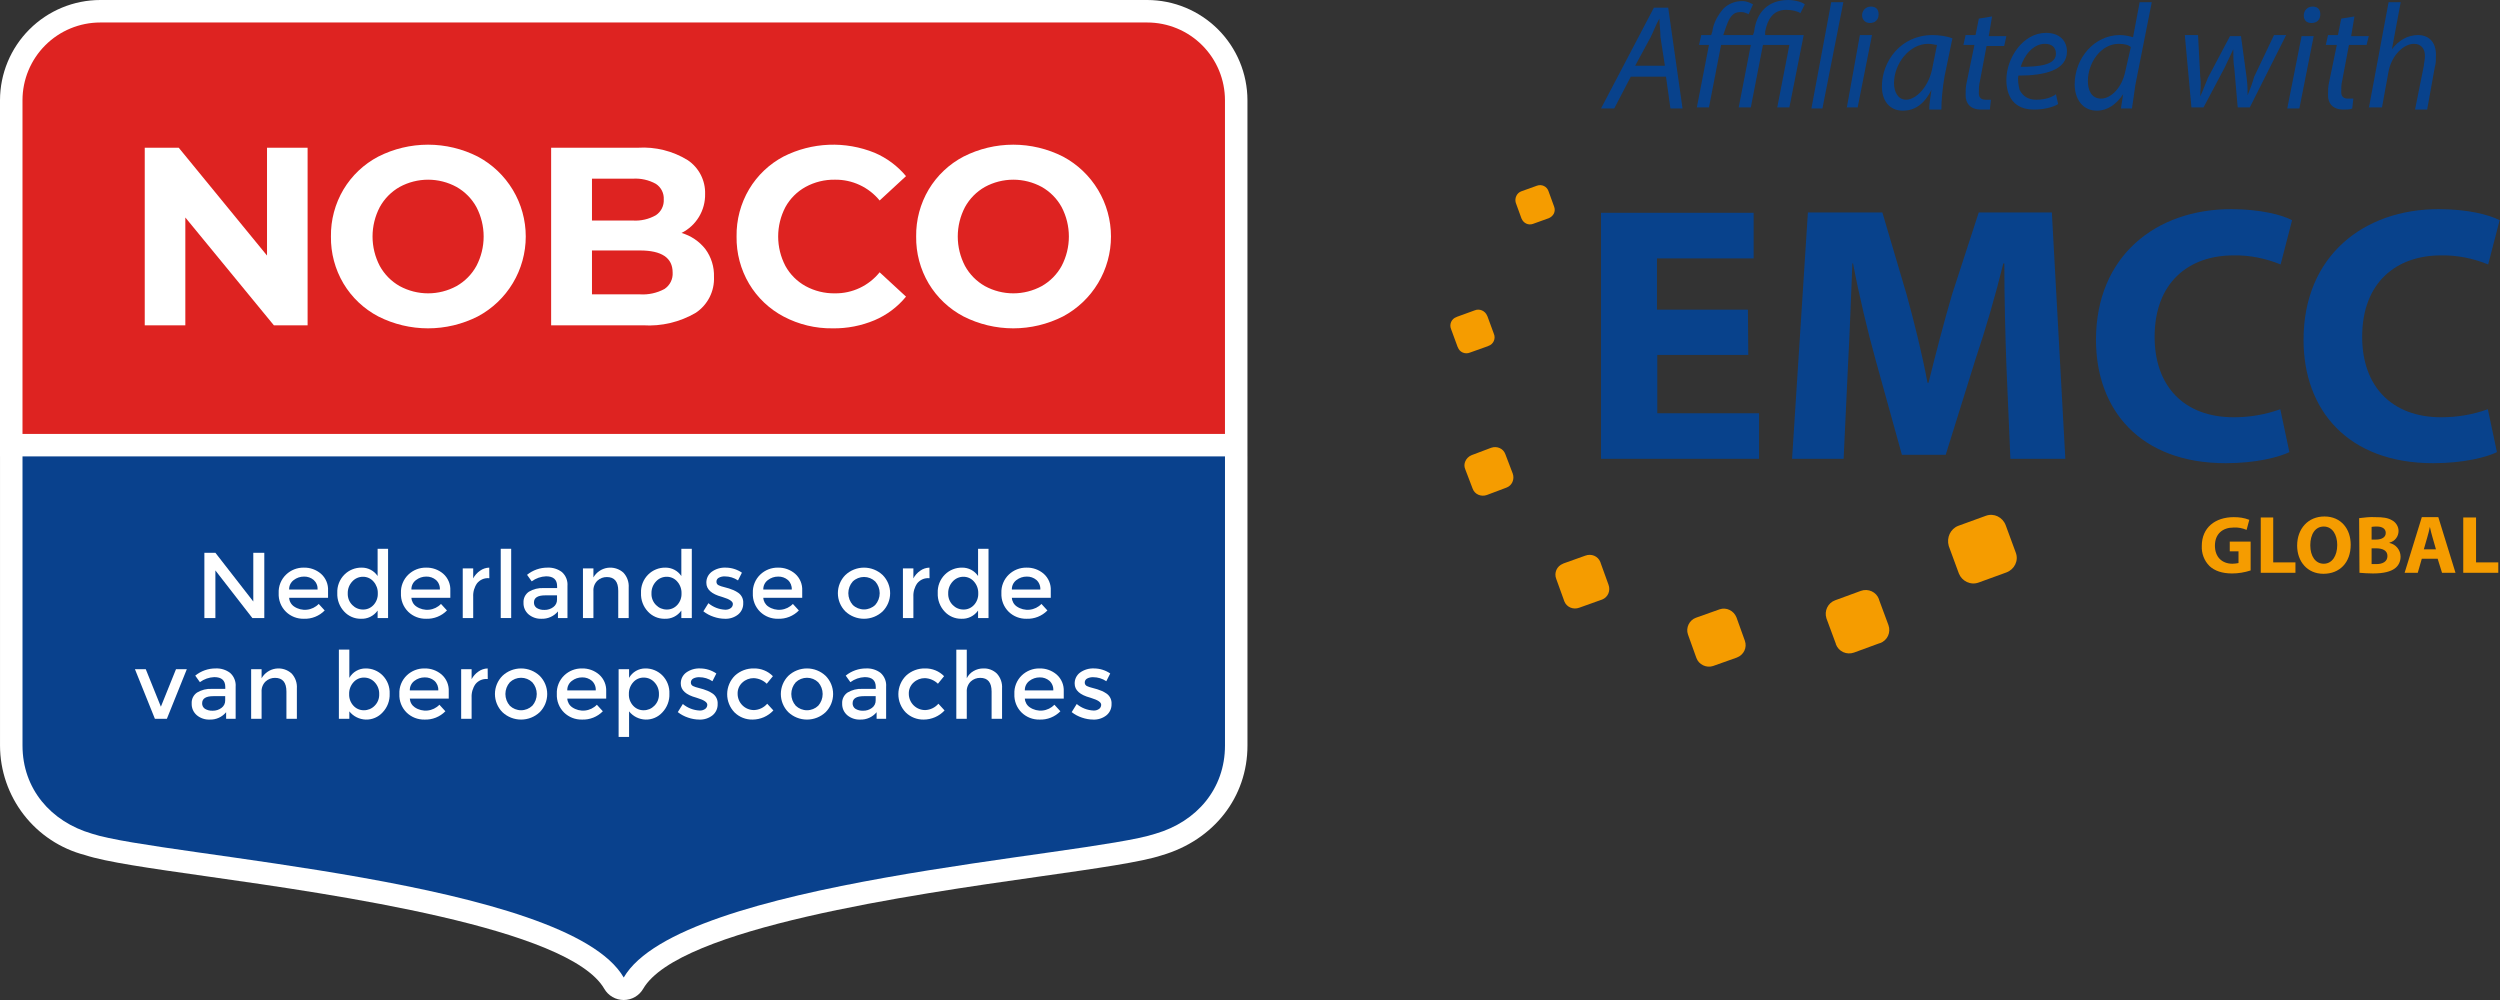
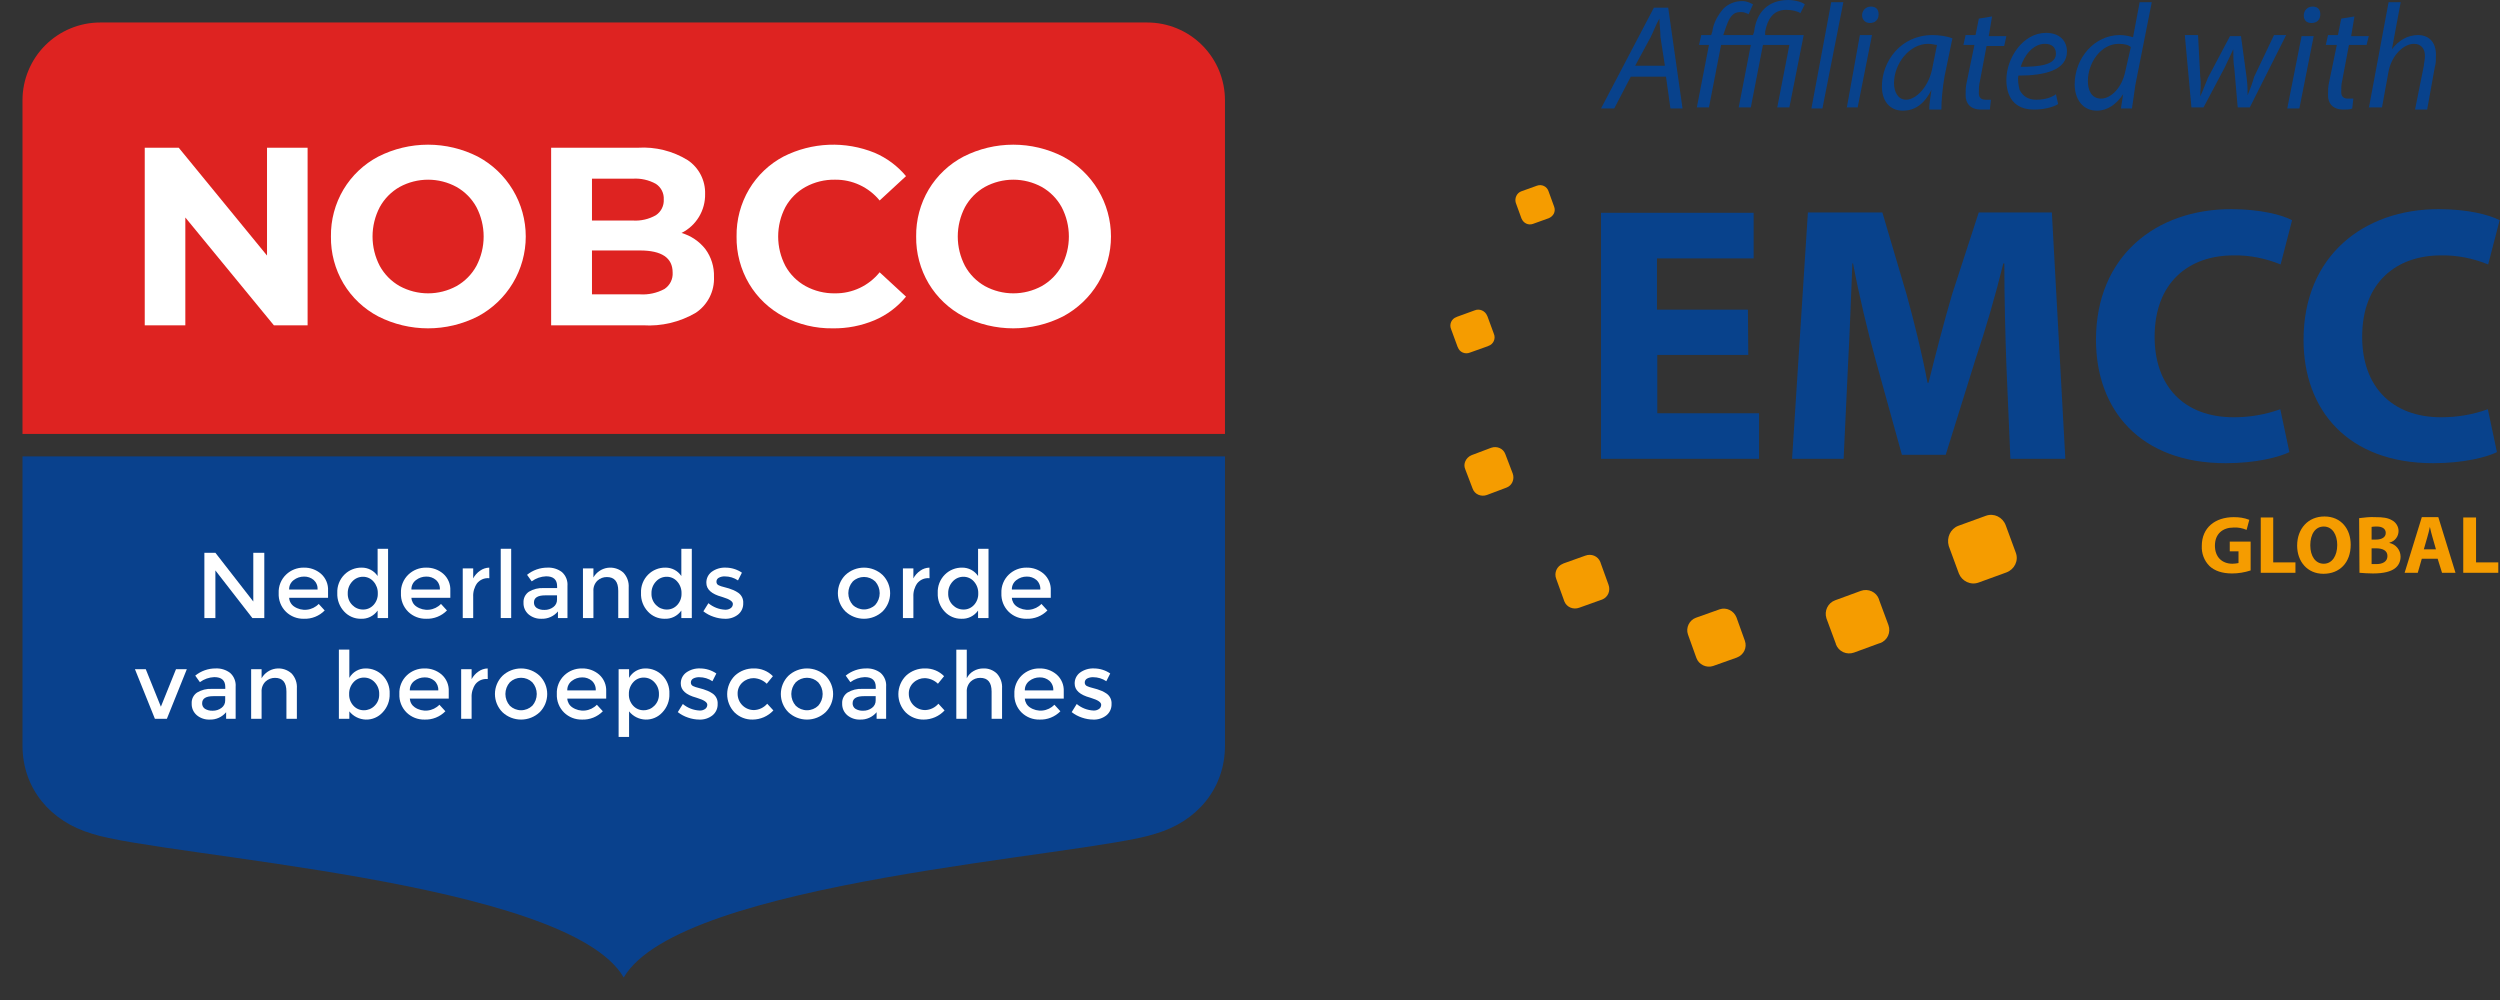
<svg xmlns="http://www.w3.org/2000/svg" width="300" height="120" viewBox="0 0 300 120" fill="none">
  <rect x="0" y="0" width="300" height="120" fill="#333333" stroke="none" />
  <g clip-path="url(#clip0_12_79)">
    <path d="M174.898 41.586L174.13 39.495C173.887 38.932 174.17 38.248 174.777 38.047C174.817 38.047 174.817 38.007 174.858 38.007L176.96 37.243C177.526 37.002 178.214 37.283 178.456 37.886C178.456 37.926 178.497 37.926 178.497 37.967L179.265 40.058C179.507 40.621 179.224 41.305 178.618 41.506C178.578 41.506 178.578 41.546 178.537 41.546L176.394 42.31C175.828 42.552 175.141 42.27 174.939 41.667C174.912 41.64 174.898 41.613 174.898 41.586Z" fill="#F59C00" />
    <path d="M208.417 78.909L205.587 79.915C204.778 80.197 203.848 79.754 203.565 78.95L202.554 76.135C202.271 75.33 202.716 74.405 203.525 74.124L206.355 73.118C207.163 72.837 208.053 73.279 208.376 74.083L209.387 76.899C209.67 77.703 209.266 78.588 208.417 78.909Z" fill="#F59C00" />
    <path d="M182.54 22.965L184.44 22.281C185.006 22.08 185.613 22.362 185.815 22.925L186.502 24.815C186.704 25.378 186.421 25.941 185.855 26.183L183.955 26.866C183.389 27.067 182.823 26.786 182.58 26.223L181.893 24.333C181.731 23.77 182.014 23.166 182.54 22.965Z" fill="#F59C00" />
    <path d="M176.596 54.617L178.941 53.733C179.629 53.491 180.397 53.813 180.64 54.497L181.529 56.829C181.772 57.513 181.448 58.277 180.761 58.519L178.416 59.403C177.728 59.645 176.96 59.323 176.718 58.639L175.828 56.307C175.545 55.663 175.909 54.899 176.596 54.617Z" fill="#F59C00" />
    <path d="M187.634 67.608L190.222 66.683C190.95 66.401 191.759 66.723 192.042 67.447C192.042 67.487 192.082 67.528 192.082 67.568L193.012 70.142C193.295 70.866 192.972 71.67 192.244 71.952C192.203 71.952 192.163 71.992 192.122 71.992L189.535 72.917C188.807 73.198 187.998 72.877 187.715 72.153C187.715 72.113 187.675 72.072 187.675 72.032L186.745 69.458C186.462 68.734 186.826 67.93 187.554 67.648C187.594 67.648 187.594 67.608 187.634 67.608Z" fill="#F59C00" />
    <path d="M220.223 72.032L223.296 70.906C224.186 70.584 225.156 71.027 225.48 71.911V71.952L226.612 75.008C226.935 75.893 226.49 76.858 225.601 77.18H225.56L222.488 78.306C221.598 78.628 220.628 78.186 220.304 77.301V77.26L219.172 74.204C218.889 73.319 219.334 72.354 220.223 72.032Z" fill="#F59C00" />
    <path d="M234.981 63.103L238.297 61.897C239.267 61.535 240.318 62.058 240.682 63.023L241.895 66.321C242.259 67.286 241.734 68.332 240.763 68.694L237.448 69.9C236.477 70.263 235.426 69.74 235.062 68.815L233.849 65.517C233.566 64.511 234.051 63.465 234.981 63.103Z" fill="#F59C00" />
    <path d="M209.792 42.592H198.875V49.59H211.085V55.06H192.122V25.539H210.439V31.009H198.834V37.162H209.751L209.792 42.592Z" fill="#08428C" />
    <path d="M240.763 43.758C240.642 40.219 240.521 35.916 240.521 31.612H240.399C239.469 35.393 238.256 39.575 237.084 43.034L233.485 54.577H228.229L225.075 43.195C224.105 39.696 223.094 35.473 222.366 31.612H222.285C222.124 35.594 221.962 40.139 221.76 43.839L221.234 55.06H215.048L216.948 25.499H225.884L228.795 35.352C229.725 38.731 230.655 42.471 231.302 45.93H231.423C232.272 42.511 233.283 38.61 234.253 35.312L237.448 25.499H246.222L247.839 55.06H241.248L240.763 43.758Z" fill="#08428C" />
    <path d="M274.727 54.255C273.473 54.859 270.724 55.583 267.085 55.583C256.815 55.583 251.518 49.188 251.518 40.782C251.518 30.687 258.756 25.097 267.732 25.097C271.209 25.097 273.837 25.78 275.05 26.424L273.675 31.733C271.896 31.009 269.956 30.607 268.015 30.647C262.678 30.647 258.554 33.864 258.554 40.42C258.554 46.332 262.071 50.073 268.055 50.073C269.956 50.073 271.856 49.751 273.635 49.107L274.727 54.255Z" fill="#08428C" />
    <path d="M299.633 54.255C298.42 54.859 295.63 55.583 291.991 55.583C281.721 55.583 276.425 49.188 276.425 40.782C276.425 30.687 283.662 25.097 292.638 25.097C296.116 25.097 298.744 25.78 299.957 26.424L298.582 31.733C296.803 31.009 294.862 30.607 292.921 30.647C287.584 30.647 283.46 33.864 283.46 40.42C283.46 46.332 286.978 50.073 292.962 50.073C294.862 50.073 296.762 49.751 298.542 49.107L299.633 54.255Z" fill="#08428C" />
    <path d="M270.077 68.453C269.349 68.694 268.581 68.815 267.853 68.815C266.64 68.815 265.751 68.493 265.144 67.93C264.497 67.286 264.174 66.401 264.214 65.517C264.214 63.305 265.831 62.058 268.055 62.058C268.702 62.058 269.309 62.138 269.915 62.38L269.592 63.586C269.106 63.385 268.581 63.264 268.015 63.305C266.761 63.305 265.791 64.029 265.791 65.477C265.791 66.844 266.64 67.648 267.894 67.648C268.136 67.648 268.379 67.608 268.621 67.568V66.16H267.57V64.994H270.077L270.077 68.453Z" fill="#F59C00" />
    <path d="M271.249 62.098H272.786V67.487H275.454V68.734H271.29V62.098H271.249Z" fill="#F59C00" />
    <path d="M282.085 65.356C282.085 67.528 280.751 68.855 278.81 68.855C276.87 68.855 275.657 67.367 275.657 65.477C275.657 63.465 276.95 61.977 278.932 61.977C280.953 61.977 282.085 63.506 282.085 65.356ZM277.234 65.436C277.234 66.723 277.84 67.648 278.851 67.648C279.862 67.648 280.468 66.683 280.468 65.396C280.468 64.189 279.902 63.184 278.851 63.184C277.8 63.184 277.234 64.149 277.234 65.436Z" fill="#F59C00" />
    <path d="M283.096 62.178C283.743 62.098 284.39 62.018 285.037 62.058C285.967 62.058 286.533 62.138 287.018 62.42C287.503 62.661 287.827 63.184 287.827 63.707C287.827 64.391 287.382 64.954 286.735 65.115V65.155C287.503 65.316 288.069 65.999 288.069 66.804C288.069 67.367 287.827 67.89 287.382 68.211C286.897 68.573 286.088 68.815 284.754 68.815C284.188 68.815 283.662 68.774 283.137 68.734L283.096 62.178ZM284.592 64.752H285.077C285.886 64.752 286.29 64.431 286.29 63.948C286.29 63.465 285.886 63.184 285.239 63.184C285.037 63.184 284.794 63.184 284.592 63.224V64.752ZM284.592 67.689H285.199C285.886 67.689 286.493 67.407 286.493 66.723C286.493 66.04 285.886 65.798 285.118 65.798H284.592L284.592 67.689Z" fill="#F59C00" />
    <path d="M290.617 67.045L290.132 68.734H288.555L290.617 62.058H292.598L294.66 68.734H293.043L292.517 67.045H290.617ZM292.315 65.919L291.911 64.511C291.789 64.109 291.668 63.626 291.587 63.224C291.506 63.626 291.385 64.109 291.264 64.511L290.859 65.919H292.315Z" fill="#F59C00" />
    <path d="M295.59 62.098H297.126V67.487H299.795V68.734H295.59V62.098Z" fill="#F59C00" />
    <path d="M195.691 9.204L193.709 13.017H192.122L198.467 0.92H200.185L201.904 13.017H200.45L199.921 9.204H195.691ZM199.789 7.889L199.26 4.47C199.26 3.813 199.128 2.893 199.128 2.235C198.732 2.893 198.467 3.681 198.071 4.47L196.22 7.889H199.789Z" fill="#08428C" />
    <path d="M216.047 1.578C215.651 1.315 214.99 1.183 214.329 1.183C212.743 1.183 212.082 2.367 211.817 3.813V4.207H216.444L214.725 12.885H213.271L214.725 5.391H211.553L210.099 12.885H208.645L210.099 5.391H206.53L205.076 12.885H203.622L205.076 5.391H203.886L204.151 4.207H205.34L205.473 3.813C205.605 2.761 206.134 1.841 206.794 1.052C207.323 0.526 208.116 0.131 209.042 0.131C209.702 0.131 210.099 0.394 210.363 0.526L209.835 1.709C209.57 1.578 209.306 1.446 208.909 1.446C208.381 1.446 208.116 1.578 207.852 1.841C207.455 2.235 207.191 3.024 206.927 3.813L206.794 4.207H210.363L210.495 3.813C210.76 1.446 212.214 0 214.593 0C215.386 0 216.311 0.263 216.576 0.526L216.047 1.578Z" fill="#08428C" />
    <path d="M217.369 13.017L219.748 0.263H221.202L218.691 13.017H217.369Z" fill="#08428C" />
    <path d="M221.599 13.017L223.185 4.207H224.639L222.92 12.885H221.599V13.017ZM223.449 1.841C223.449 1.315 223.846 0.789 224.507 0.789C225.168 0.789 225.432 1.183 225.432 1.709C225.432 2.367 225.035 2.761 224.374 2.761C223.846 2.761 223.449 2.367 223.449 1.841Z" fill="#08428C" />
    <path d="M231.512 13.017C231.512 12.491 231.644 11.702 231.776 10.781C230.851 12.622 229.662 13.28 228.34 13.28C226.754 13.28 225.828 12.096 225.828 10.387C225.828 7.363 228.075 4.207 231.909 4.207C232.702 4.207 233.627 4.339 234.288 4.602L233.363 9.072C233.098 10.518 232.966 12.096 232.966 13.148H231.512L231.512 13.017ZM232.437 5.391C232.173 5.391 231.909 5.259 231.38 5.259C229.133 5.259 227.282 7.626 227.282 9.993C227.282 10.913 227.679 11.965 228.736 11.965C229.926 11.965 231.512 10.387 231.909 8.02L232.437 5.391Z" fill="#08428C" />
    <path d="M239.046 1.972L238.65 4.339H240.765L240.5 5.522H238.386L237.592 9.73C237.46 10.255 237.46 10.65 237.46 11.176C237.46 11.702 237.725 11.965 238.253 11.965H238.914L238.782 13.148H237.725C236.403 13.148 235.874 12.359 235.874 11.439C235.874 10.913 235.874 10.387 236.006 9.861L236.932 5.391H235.61L235.874 4.207H237.064L237.46 2.235L239.046 1.972Z" fill="#08428C" />
    <path d="M246.977 12.491C246.316 12.885 245.259 13.148 244.069 13.148C241.69 13.148 240.765 11.57 240.765 9.598C240.765 6.968 242.747 3.944 245.523 3.944C247.242 3.944 248.035 4.996 248.035 6.18C248.035 8.415 245.391 9.072 242.219 9.072C242.087 9.467 242.219 10.255 242.351 10.781C242.747 11.57 243.408 11.965 244.334 11.965C245.391 11.965 246.184 11.702 246.713 11.307L246.977 12.491ZM245.391 5.259C243.937 5.259 242.88 6.706 242.483 8.02C244.862 8.02 246.713 7.757 246.713 6.443C246.713 5.654 246.184 5.259 245.391 5.259Z" fill="#08428C" />
    <path d="M258.212 0.263L256.23 10.255C256.098 11.176 255.965 12.228 255.833 13.017H254.511L254.776 11.307C253.983 12.491 252.925 13.28 251.604 13.28C249.885 13.28 248.96 11.833 248.96 10.124C248.96 6.968 251.339 4.207 254.379 4.207C254.908 4.207 255.569 4.339 255.965 4.47L256.759 0.263H258.212ZM255.701 5.654C255.437 5.391 254.908 5.259 254.247 5.259C252.132 5.259 250.546 7.494 250.546 9.73C250.546 10.781 250.943 11.833 252.132 11.833C253.322 11.833 254.644 10.518 255.04 8.546L255.701 5.654Z" fill="#08428C" />
    <path d="M263.764 4.207L264.028 9.204C264.161 10.255 264.028 10.781 264.028 11.57C264.293 11.044 264.557 10.255 264.954 9.335L267.597 4.339H268.919L269.58 9.204C269.712 10.124 269.712 10.913 269.712 11.439C269.977 10.781 270.241 10.124 270.505 9.204L272.884 4.207H274.338L269.977 12.885H268.523L268.126 8.283C267.994 7.494 267.994 6.706 267.994 5.917C267.597 6.706 267.333 7.363 266.936 8.152L264.425 12.885H262.971L262.178 4.207L263.764 4.207Z" fill="#08428C" />
    <path d="M274.471 13.017L276.189 4.339H277.643L275.925 13.017H274.471ZM276.453 1.841C276.453 1.315 276.85 0.789 277.511 0.789C278.172 0.789 278.436 1.183 278.436 1.709C278.436 2.367 278.039 2.761 277.379 2.761C276.718 2.761 276.453 2.367 276.453 1.841Z" fill="#08428C" />
    <path d="M282.534 1.972L282.137 4.339H284.252L283.988 5.391H281.873L281.08 9.598C280.947 10.124 280.947 10.518 280.947 11.044C280.947 11.57 281.212 11.833 281.741 11.833H282.401L282.269 13.017C282.005 13.148 281.608 13.148 281.212 13.148C279.89 13.148 279.361 12.359 279.361 11.439C279.361 10.913 279.361 10.387 279.493 9.861L280.419 5.391H279.097L279.361 4.207H280.551L280.947 2.235L282.534 1.972Z" fill="#08428C" />
    <path d="M284.252 13.017L286.631 0.263H288.085L287.028 5.917C287.821 4.865 288.878 4.207 290.2 4.207C291.258 4.207 292.315 4.865 292.315 6.574C292.315 7.1 292.315 7.626 292.183 8.02L291.258 13.148H289.804L290.861 7.889C290.861 7.626 290.993 7.231 290.993 6.706C290.993 5.917 290.597 5.259 289.671 5.259C288.482 5.259 287.028 6.574 286.631 8.546L285.838 12.885H284.252V13.017Z" fill="#08428C" />
  </g>
  <g clip-path="url(#clip1_12_79)">
-     <path d="M149.694 54.748V12.033C149.69 8.843 148.422 5.784 146.166 3.528C143.91 1.272 140.851 0.004 137.661 0L12.033 0C8.843 0.004 5.784 1.272 3.528 3.528C1.272 5.784 0.004 8.843 0 12.033L0 54.771H0.002V89.471C0.011 92.478 1.015 95.399 2.859 97.775C4.702 100.152 7.281 101.851 10.193 102.606C12.72 103.441 17.906 104.179 25.084 105.2C40.182 107.348 68.286 111.346 72.511 118.652C72.747 119.061 73.088 119.402 73.497 119.638C73.907 119.875 74.371 120 74.844 120H74.847C75.32 120 75.784 119.876 76.194 119.64C76.603 119.404 76.944 119.065 77.181 118.656C81.425 111.347 109.522 107.348 124.617 105.2C131.794 104.179 136.98 103.441 139.414 102.635C145.66 100.818 149.696 95.651 149.696 89.471V54.771L149.694 54.748Z" fill="white" />
    <path d="M137.662 2.699H12.033C9.557 2.699 7.184 3.682 5.433 5.433C3.683 7.183 2.699 9.557 2.699 12.033V52.073H146.996V12.033C146.996 10.807 146.755 9.593 146.286 8.46C145.817 7.328 145.129 6.299 144.262 5.432C143.396 4.565 142.367 3.877 141.234 3.408C140.101 2.939 138.887 2.698 137.662 2.699Z" fill="#DE2321" />
    <path d="M2.701 54.771V89.471C2.701 94.628 6.064 98.596 11.039 100.044C19.355 102.79 68.1 105.634 74.847 117.302C81.622 105.634 130.344 102.79 138.66 100.044C143.635 98.596 146.998 94.628 146.998 89.471V54.771H2.701Z" fill="#09418D" />
    <path d="M36.912 17.727V39.036H32.864L22.24 26.099V39.036H17.369V17.727H21.448L32.042 30.665V17.727H36.912Z" fill="white" />
    <path d="M45.39 37.971C43.664 37.065 42.221 35.701 41.22 34.029C40.206 32.321 39.684 30.367 39.713 28.382C39.684 26.397 40.206 24.442 41.22 22.735C42.222 21.063 43.664 19.699 45.39 18.793C47.241 17.852 49.288 17.362 51.364 17.362C53.44 17.362 55.487 17.852 57.338 18.793C59.076 19.72 60.529 21.102 61.542 22.791C62.556 24.48 63.091 26.412 63.091 28.382C63.091 30.351 62.556 32.284 61.542 33.973C60.529 35.662 59.076 37.044 57.338 37.971C55.487 38.911 53.44 39.401 51.364 39.401C49.288 39.401 47.241 38.911 45.39 37.971ZM54.781 34.333C55.787 33.764 56.614 32.926 57.17 31.913C57.74 30.823 58.038 29.612 58.038 28.382C58.038 27.152 57.74 25.94 57.17 24.851C56.614 23.838 55.787 23 54.781 22.431C53.735 21.861 52.563 21.563 51.372 21.563C50.181 21.563 49.008 21.861 47.962 22.431C46.956 23 46.129 23.838 45.573 24.851C45.003 25.94 44.705 27.152 44.705 28.382C44.705 29.612 45.003 30.823 45.573 31.913C46.129 32.926 46.956 33.764 47.962 34.333C49.008 34.902 50.181 35.201 51.372 35.201C52.563 35.201 53.735 34.902 54.781 34.333Z" fill="white" />
    <path d="M84.644 29.889C85.353 30.852 85.717 32.026 85.678 33.222C85.716 34.066 85.535 34.906 85.154 35.66C84.773 36.415 84.204 37.059 83.502 37.529C81.584 38.654 79.374 39.179 77.155 39.036H66.136V17.727H76.546C78.646 17.595 80.736 18.116 82.528 19.219C83.189 19.663 83.726 20.268 84.091 20.976C84.455 21.683 84.635 22.472 84.613 23.268C84.633 24.237 84.378 25.192 83.877 26.022C83.376 26.852 82.65 27.522 81.782 27.956C82.915 28.284 83.916 28.96 84.644 29.889ZM71.037 21.441V26.464H75.937C76.903 26.526 77.867 26.304 78.708 25.825C79.015 25.619 79.264 25.337 79.429 25.006C79.595 24.675 79.671 24.307 79.651 23.937C79.672 23.57 79.596 23.203 79.43 22.875C79.265 22.546 79.016 22.267 78.708 22.065C77.863 21.596 76.901 21.38 75.937 21.441H71.037ZM79.728 34.683C80.053 34.471 80.317 34.175 80.49 33.828C80.664 33.48 80.743 33.092 80.717 32.704C80.717 30.939 79.408 30.056 76.79 30.056H71.037V35.322H76.79C77.81 35.388 78.827 35.166 79.728 34.683Z" fill="white" />
    <path d="M94.034 37.986C92.32 37.082 90.888 35.723 89.895 34.059C88.878 32.342 88.357 30.377 88.388 28.382C88.357 26.387 88.878 24.422 89.895 22.704C90.888 21.041 92.32 19.682 94.034 18.778C95.719 17.928 97.566 17.449 99.451 17.373C101.336 17.297 103.215 17.625 104.963 18.336C106.419 18.96 107.708 19.92 108.722 21.137L105.556 24.059C104.908 23.267 104.09 22.631 103.162 22.199C102.235 21.767 101.222 21.55 100.199 21.563C98.966 21.541 97.75 21.84 96.668 22.431C95.649 22.993 94.81 23.832 94.248 24.851C93.678 25.94 93.38 27.152 93.38 28.382C93.38 29.612 93.678 30.823 94.248 31.913C94.81 32.932 95.649 33.771 96.668 34.333C97.75 34.923 98.966 35.222 100.199 35.201C101.225 35.213 102.24 34.992 103.168 34.554C104.096 34.116 104.913 33.474 105.556 32.674L108.722 35.596C107.711 36.831 106.416 37.803 104.947 38.427C103.358 39.094 101.648 39.426 99.925 39.401C97.874 39.431 95.848 38.944 94.034 37.986Z" fill="white" />
    <path d="M115.617 37.971C113.891 37.065 112.448 35.701 111.446 34.029C110.433 32.321 109.911 30.367 109.939 28.382C109.911 26.397 110.433 24.442 111.446 22.735C112.448 21.063 113.891 19.699 115.617 18.793C117.468 17.852 119.514 17.362 121.591 17.362C123.667 17.362 125.714 17.852 127.565 18.793C129.302 19.72 130.756 21.102 131.769 22.791C132.782 24.48 133.317 26.412 133.317 28.382C133.317 30.351 132.782 32.284 131.769 33.973C130.756 35.662 129.302 37.044 127.565 37.971C125.714 38.911 123.667 39.401 121.591 39.401C119.514 39.401 117.468 38.911 115.617 37.971ZM125.008 34.333C126.013 33.764 126.841 32.926 127.397 31.913C127.967 30.823 128.265 29.612 128.265 28.382C128.265 27.152 127.967 25.94 127.397 24.851C126.841 23.838 126.013 23 125.008 22.431C123.961 21.861 122.789 21.563 121.598 21.563C120.407 21.563 119.235 21.861 118.189 22.431C117.183 23 116.356 23.838 115.799 24.851C115.229 25.94 114.932 27.152 114.932 28.382C114.932 29.612 115.229 30.823 115.799 31.913C116.356 32.926 117.183 33.764 118.189 34.333C119.235 34.902 120.407 35.201 121.598 35.201C122.789 35.201 123.961 34.902 125.008 34.333Z" fill="white" />
    <path d="M30.395 66.334H31.716V74.164H30.283L25.847 68.451V74.164H24.525V66.334H25.847L30.395 72.181V66.334Z" fill="white" />
    <path d="M39.366 71.733H34.696C34.707 71.942 34.767 72.144 34.87 72.326C34.973 72.508 35.117 72.663 35.289 72.78C35.739 73.086 36.283 73.222 36.824 73.166C37.365 73.11 37.869 72.864 38.246 72.472L38.963 73.256C38.638 73.588 38.246 73.849 37.814 74.02C37.382 74.192 36.919 74.271 36.454 74.253C36.061 74.261 35.67 74.192 35.304 74.049C34.938 73.906 34.604 73.692 34.321 73.419C34.024 73.128 33.793 72.779 33.641 72.393C33.49 72.007 33.422 71.593 33.441 71.179C33.422 70.764 33.491 70.349 33.646 69.964C33.801 69.578 34.036 69.23 34.337 68.944C34.906 68.403 35.664 68.105 36.449 68.115C37.205 68.096 37.941 68.357 38.515 68.849C38.8 69.1 39.024 69.413 39.171 69.763C39.319 70.113 39.386 70.491 39.366 70.871V71.733ZM34.696 70.747H38.112C38.125 70.532 38.09 70.317 38.008 70.117C37.927 69.917 37.801 69.738 37.642 69.594C37.318 69.321 36.905 69.178 36.482 69.19C36.034 69.187 35.598 69.335 35.245 69.61C35.068 69.741 34.925 69.913 34.83 70.111C34.734 70.309 34.688 70.528 34.696 70.747Z" fill="white" />
    <path d="M41.315 73.402C41.032 73.105 40.811 72.753 40.667 72.368C40.522 71.983 40.457 71.573 40.475 71.162C40.456 70.752 40.523 70.344 40.672 69.962C40.82 69.579 41.047 69.233 41.338 68.944C41.608 68.676 41.929 68.465 42.282 68.323C42.635 68.18 43.013 68.11 43.393 68.115C43.772 68.109 44.147 68.198 44.482 68.374C44.818 68.55 45.104 68.808 45.314 69.123V65.853H46.569V74.164H45.314V73.268C45.087 73.59 44.783 73.85 44.428 74.023C44.073 74.195 43.681 74.275 43.287 74.253C42.917 74.255 42.551 74.18 42.212 74.034C41.873 73.887 41.568 73.672 41.315 73.402ZM41.73 71.212C41.72 71.47 41.764 71.727 41.858 71.967C41.953 72.207 42.096 72.425 42.279 72.607C42.446 72.778 42.647 72.915 42.868 73.007C43.089 73.099 43.327 73.146 43.567 73.144C43.802 73.148 44.036 73.101 44.252 73.008C44.469 72.914 44.663 72.775 44.821 72.601C45.171 72.223 45.356 71.721 45.336 71.207C45.353 70.684 45.168 70.175 44.821 69.784C44.665 69.602 44.471 69.457 44.252 69.358C44.033 69.259 43.795 69.21 43.556 69.213C43.312 69.211 43.072 69.261 42.85 69.359C42.628 69.458 42.429 69.603 42.267 69.784C41.907 70.171 41.714 70.684 41.73 71.212Z" fill="white" />
    <path d="M54.039 71.733H49.369C49.38 71.942 49.44 72.144 49.543 72.326C49.646 72.508 49.789 72.663 49.962 72.78C50.413 73.086 50.956 73.222 51.497 73.166C52.038 73.11 52.542 72.864 52.919 72.472L53.636 73.256C53.311 73.588 52.919 73.849 52.487 74.02C52.055 74.192 51.592 74.271 51.127 74.253C50.734 74.261 50.343 74.192 49.977 74.049C49.611 73.906 49.277 73.692 48.993 73.419C48.697 73.128 48.466 72.779 48.314 72.393C48.163 72.007 48.095 71.593 48.114 71.179C48.095 70.764 48.164 70.349 48.319 69.964C48.474 69.578 48.709 69.23 49.01 68.944C49.579 68.403 50.337 68.105 51.122 68.115C51.877 68.096 52.614 68.357 53.188 68.849C53.473 69.1 53.697 69.413 53.844 69.763C53.992 70.113 54.059 70.491 54.039 70.871V71.733ZM49.369 70.747H52.785C52.798 70.532 52.763 70.317 52.681 70.117C52.6 69.917 52.474 69.738 52.315 69.594C51.991 69.321 51.578 69.178 51.155 69.19C50.707 69.187 50.271 69.335 49.917 69.61C49.741 69.741 49.598 69.913 49.503 70.111C49.407 70.309 49.361 70.528 49.369 70.747Z" fill="white" />
    <path d="M58.654 69.381C58.389 69.363 58.124 69.408 57.881 69.513C57.637 69.619 57.422 69.781 57.254 69.986C56.919 70.459 56.753 71.031 56.784 71.61V74.164H55.529V68.205H56.784V69.403C56.98 69.035 57.263 68.721 57.607 68.485C57.929 68.254 58.314 68.125 58.71 68.115L58.721 69.381H58.654Z" fill="white" />
    <path d="M61.342 74.164H60.088V65.853H61.342V74.164Z" fill="white" />
    <path d="M68.096 74.164H66.954V73.368C66.713 73.658 66.41 73.889 66.066 74.042C65.722 74.196 65.347 74.268 64.971 74.253C64.41 74.274 63.862 74.086 63.431 73.727C63.23 73.554 63.071 73.337 62.965 73.094C62.859 72.85 62.81 72.586 62.821 72.321C62.805 72.064 62.857 71.808 62.971 71.577C63.085 71.346 63.257 71.149 63.47 71.005C64 70.688 64.612 70.536 65.229 70.568H66.853V70.344C66.853 69.553 66.412 69.157 65.531 69.157C64.909 69.18 64.307 69.391 63.806 69.762L63.246 68.978C63.943 68.413 64.814 68.108 65.71 68.115C66.328 68.088 66.935 68.276 67.43 68.647C67.663 68.856 67.845 69.115 67.961 69.406C68.076 69.697 68.123 70.01 68.096 70.322L68.096 74.164ZM66.842 71.946V71.442H65.43C64.527 71.442 64.075 71.726 64.075 72.293C64.069 72.424 64.096 72.554 64.155 72.671C64.214 72.787 64.302 72.887 64.411 72.96C64.693 73.128 65.019 73.208 65.346 73.189C65.723 73.197 66.092 73.078 66.394 72.853C66.537 72.75 66.653 72.614 66.731 72.456C66.809 72.297 66.847 72.122 66.842 71.946Z" fill="white" />
    <path d="M71.21 70.938V74.164H69.955V68.205H71.21V69.291C71.384 68.987 71.625 68.725 71.915 68.526C72.204 68.327 72.534 68.196 72.881 68.142C73.228 68.089 73.583 68.114 73.919 68.216C74.255 68.317 74.564 68.494 74.822 68.731C75.041 68.971 75.209 69.252 75.315 69.558C75.422 69.864 75.466 70.189 75.444 70.512V74.164H74.189V70.893C74.189 69.795 73.734 69.246 72.823 69.246C72.405 69.241 72 69.395 71.692 69.678C71.525 69.84 71.395 70.037 71.312 70.255C71.229 70.472 71.194 70.705 71.21 70.938Z" fill="white" />
    <path d="M77.762 73.402C77.479 73.105 77.258 72.753 77.114 72.368C76.969 71.983 76.904 71.573 76.922 71.162C76.903 70.752 76.97 70.344 77.118 69.962C77.267 69.579 77.494 69.233 77.785 68.944C78.055 68.676 78.376 68.465 78.729 68.323C79.082 68.18 79.46 68.11 79.84 68.115C80.219 68.109 80.594 68.198 80.929 68.374C81.265 68.55 81.551 68.808 81.761 69.123V65.853H83.016V74.164H81.761V73.268C81.534 73.59 81.23 73.85 80.875 74.023C80.52 74.195 80.127 74.275 79.734 74.253C79.364 74.255 78.998 74.18 78.659 74.034C78.32 73.887 78.014 73.672 77.762 73.402ZM78.177 71.212C78.167 71.47 78.21 71.727 78.305 71.967C78.399 72.207 78.543 72.425 78.726 72.607C78.893 72.778 79.093 72.915 79.315 73.007C79.536 73.099 79.774 73.146 80.014 73.144C80.249 73.148 80.483 73.101 80.699 73.008C80.916 72.914 81.109 72.775 81.268 72.601C81.618 72.223 81.803 71.721 81.783 71.207C81.8 70.684 81.615 70.175 81.268 69.784C81.112 69.602 80.918 69.457 80.699 69.358C80.48 69.259 80.242 69.21 80.002 69.213C79.76 69.211 79.519 69.261 79.297 69.359C79.075 69.458 78.876 69.603 78.714 69.784C78.354 70.171 78.16 70.684 78.177 71.212Z" fill="white" />
    <path d="M89.187 72.383C89.197 72.642 89.146 72.899 89.039 73.136C88.932 73.372 88.772 73.58 88.571 73.744C88.122 74.096 87.562 74.277 86.992 74.253C86.532 74.249 86.076 74.169 85.642 74.018C85.194 73.871 84.775 73.648 84.404 73.357L85.009 72.383C85.577 72.858 86.286 73.133 87.025 73.167C87.265 73.18 87.502 73.111 87.698 72.971C87.775 72.913 87.838 72.838 87.881 72.751C87.924 72.665 87.945 72.569 87.944 72.472C87.944 72.174 87.548 71.905 86.757 71.666C86.713 71.649 86.668 71.634 86.622 71.621C85.383 71.285 84.763 70.725 84.763 69.941C84.755 69.684 84.81 69.429 84.922 69.198C85.034 68.967 85.201 68.767 85.407 68.614C85.893 68.264 86.483 68.088 87.081 68.115C87.777 68.118 88.456 68.328 89.03 68.72L88.56 69.65C88.094 69.335 87.543 69.167 86.981 69.168C86.728 69.157 86.477 69.213 86.253 69.331C86.165 69.377 86.092 69.448 86.042 69.534C85.993 69.62 85.969 69.718 85.973 69.818C85.971 69.91 85.998 70.001 86.05 70.077C86.102 70.153 86.177 70.212 86.264 70.243C86.445 70.327 86.635 70.391 86.829 70.434C87.072 70.494 87.287 70.553 87.473 70.613C87.66 70.673 87.841 70.74 88.017 70.815C88.214 70.902 88.404 71.007 88.582 71.128C88.784 71.266 88.945 71.455 89.052 71.675C89.158 71.895 89.204 72.139 89.187 72.383Z" fill="white" />
-     <path d="M96.266 71.733H91.595C91.607 71.942 91.667 72.144 91.77 72.326C91.873 72.508 92.016 72.663 92.189 72.78C92.639 73.086 93.183 73.222 93.724 73.166C94.265 73.11 94.769 72.864 95.146 72.472L95.863 73.256C95.537 73.588 95.146 73.849 94.714 74.02C94.282 74.192 93.819 74.271 93.354 74.253C92.961 74.261 92.57 74.192 92.204 74.049C91.838 73.906 91.503 73.692 91.22 73.419C90.924 73.128 90.692 72.779 90.541 72.393C90.389 72.007 90.321 71.593 90.341 71.179C90.321 70.764 90.391 70.349 90.546 69.964C90.7 69.578 90.936 69.23 91.237 68.944C91.805 68.403 92.563 68.105 93.348 68.115C94.104 68.096 94.84 68.357 95.415 68.849C95.699 69.1 95.924 69.413 96.071 69.763C96.219 70.113 96.285 70.491 96.266 70.871V71.733ZM91.595 70.747H95.012C95.025 70.532 94.989 70.317 94.908 70.117C94.826 69.917 94.701 69.738 94.541 69.594C94.218 69.321 93.805 69.178 93.382 69.19C92.934 69.187 92.498 69.335 92.144 69.61C91.967 69.741 91.825 69.913 91.729 70.111C91.634 70.309 91.588 70.528 91.595 70.747Z" fill="white" />
    <path d="M105.921 73.363C105.315 73.935 104.514 74.253 103.681 74.253C102.848 74.253 102.046 73.935 101.441 73.363C100.867 72.783 100.545 72 100.545 71.184C100.545 70.368 100.867 69.585 101.441 69.006C102.046 68.434 102.848 68.115 103.681 68.115C104.514 68.115 105.315 68.434 105.921 69.006C106.495 69.585 106.817 70.368 106.817 71.184C106.817 72 106.495 72.783 105.921 73.363ZM102.331 72.59C102.694 72.939 103.178 73.133 103.681 73.133C104.184 73.133 104.668 72.939 105.031 72.59C105.373 72.202 105.563 71.702 105.563 71.184C105.563 70.666 105.373 70.166 105.031 69.778C104.668 69.43 104.184 69.235 103.681 69.235C103.178 69.235 102.694 69.43 102.331 69.778C101.988 70.166 101.799 70.666 101.799 71.184C101.799 71.702 101.988 72.202 102.331 72.59Z" fill="white" />
    <path d="M111.477 69.381C111.212 69.363 110.947 69.408 110.703 69.513C110.46 69.619 110.245 69.781 110.076 69.986C109.741 70.459 109.576 71.031 109.606 71.61V74.164H108.351V68.205H109.606V69.403C109.803 69.035 110.085 68.721 110.429 68.485C110.752 68.254 111.136 68.125 111.533 68.115L111.544 69.381H111.477Z" fill="white" />
    <path d="M113.369 73.402C113.086 73.105 112.865 72.753 112.721 72.368C112.576 71.983 112.511 71.573 112.529 71.162C112.51 70.752 112.577 70.344 112.725 69.962C112.874 69.579 113.101 69.233 113.392 68.944C113.662 68.676 113.983 68.465 114.336 68.323C114.689 68.18 115.067 68.11 115.447 68.115C115.826 68.109 116.201 68.198 116.536 68.374C116.872 68.55 117.158 68.808 117.368 69.123V65.853H118.623V74.164H117.368V73.268C117.141 73.59 116.837 73.85 116.482 74.023C116.127 74.195 115.734 74.275 115.341 74.253C114.971 74.255 114.605 74.18 114.266 74.034C113.927 73.887 113.621 73.672 113.369 73.402ZM113.784 71.212C113.774 71.47 113.818 71.727 113.912 71.967C114.006 72.207 114.15 72.425 114.333 72.607C114.5 72.778 114.7 72.915 114.922 73.007C115.143 73.099 115.381 73.146 115.621 73.144C115.856 73.148 116.09 73.101 116.306 73.008C116.523 72.914 116.716 72.775 116.875 72.601C117.225 72.223 117.41 71.721 117.39 71.207C117.407 70.684 117.222 70.175 116.875 69.784C116.719 69.602 116.525 69.457 116.306 69.358C116.087 69.259 115.849 69.21 115.609 69.213C115.366 69.211 115.126 69.261 114.904 69.359C114.682 69.458 114.483 69.603 114.321 69.784C113.961 70.171 113.767 70.684 113.784 71.212Z" fill="white" />
    <path d="M126.093 71.733H121.423C121.434 71.942 121.494 72.144 121.597 72.326C121.7 72.508 121.844 72.663 122.016 72.78C122.467 73.086 123.01 73.222 123.551 73.166C124.092 73.11 124.596 72.864 124.973 72.472L125.69 73.256C125.365 73.588 124.973 73.849 124.541 74.02C124.109 74.192 123.646 74.271 123.181 74.253C122.788 74.261 122.397 74.192 122.031 74.049C121.665 73.906 121.331 73.692 121.048 73.419C120.751 73.128 120.52 72.779 120.368 72.393C120.217 72.007 120.149 71.593 120.168 71.179C120.149 70.764 120.218 70.349 120.373 69.964C120.528 69.578 120.763 69.23 121.064 68.944C121.633 68.403 122.391 68.105 123.176 68.115C123.932 68.096 124.668 68.357 125.242 68.849C125.527 69.1 125.751 69.413 125.898 69.763C126.046 70.113 126.113 70.491 126.093 70.871V71.733ZM121.423 70.747H124.839C124.852 70.532 124.817 70.317 124.735 70.117C124.654 69.917 124.529 69.738 124.369 69.594C124.045 69.321 123.632 69.178 123.209 69.19C122.761 69.187 122.325 69.335 121.972 69.61C121.795 69.741 121.652 69.913 121.557 70.111C121.461 70.309 121.415 70.528 121.423 70.747Z" fill="white" />
    <path d="M18.589 86.26L16.192 80.302H17.491L19.306 84.804L21.12 80.302H22.419L20.023 86.26H18.589Z" fill="white" />
    <path d="M28.278 86.26H27.135V85.465C26.895 85.755 26.591 85.986 26.247 86.139C25.903 86.293 25.529 86.365 25.153 86.35C24.592 86.371 24.043 86.183 23.613 85.824C23.412 85.65 23.252 85.434 23.146 85.191C23.041 84.947 22.991 84.683 23.002 84.418C22.986 84.161 23.038 83.904 23.152 83.674C23.266 83.443 23.438 83.246 23.652 83.102C24.182 82.785 24.794 82.633 25.41 82.665H27.034V82.441C27.034 81.65 26.594 81.254 25.713 81.254C25.09 81.277 24.489 81.488 23.988 81.859L23.428 81.075C24.124 80.51 24.995 80.204 25.892 80.212C26.509 80.185 27.117 80.373 27.611 80.744C27.845 80.952 28.026 81.212 28.142 81.503C28.258 81.793 28.304 82.107 28.278 82.419L28.278 86.26ZM27.023 84.043V83.539H25.612C24.708 83.539 24.256 83.823 24.257 84.39C24.25 84.521 24.278 84.651 24.337 84.767C24.396 84.884 24.484 84.984 24.593 85.056C24.874 85.225 25.2 85.305 25.528 85.286C25.905 85.293 26.273 85.175 26.575 84.95C26.718 84.847 26.834 84.711 26.913 84.552C26.991 84.394 27.029 84.219 27.023 84.043Z" fill="white" />
    <path d="M31.391 83.035V86.26H30.137V80.302H31.391V81.388C31.566 81.084 31.807 80.822 32.096 80.623C32.385 80.424 32.716 80.293 33.063 80.239C33.41 80.185 33.764 80.21 34.1 80.312C34.436 80.414 34.745 80.591 35.004 80.828C35.222 81.068 35.39 81.349 35.497 81.655C35.604 81.961 35.647 82.286 35.625 82.609V86.26H34.371V82.99C34.371 81.892 33.915 81.343 33.004 81.343C32.586 81.338 32.181 81.492 31.873 81.775C31.706 81.937 31.576 82.134 31.493 82.352C31.41 82.569 31.375 82.802 31.391 83.035Z" fill="white" />
    <path d="M43.858 80.212C44.237 80.206 44.615 80.276 44.967 80.418C45.319 80.561 45.639 80.772 45.907 81.041C46.194 81.33 46.418 81.675 46.565 82.055C46.711 82.435 46.777 82.841 46.759 83.248C46.775 83.659 46.709 84.069 46.564 84.454C46.419 84.838 46.197 85.19 45.913 85.488C45.658 85.769 45.345 85.992 44.995 86.141C44.646 86.29 44.268 86.361 43.888 86.349C43.508 86.337 43.136 86.243 42.796 86.073C42.456 85.903 42.157 85.661 41.92 85.365V86.26H40.666V77.95H41.92V81.343C42.114 81.001 42.396 80.715 42.736 80.516C43.077 80.318 43.464 80.213 43.858 80.212ZM41.898 83.292C41.878 83.807 42.063 84.309 42.413 84.687C42.572 84.861 42.765 85 42.982 85.093C43.198 85.187 43.432 85.234 43.667 85.23C43.907 85.232 44.145 85.185 44.366 85.093C44.587 85 44.788 84.864 44.955 84.692C45.138 84.51 45.282 84.293 45.376 84.053C45.47 83.813 45.514 83.556 45.504 83.298C45.513 83.037 45.469 82.777 45.377 82.533C45.285 82.289 45.145 82.066 44.967 81.875C44.804 81.695 44.605 81.552 44.383 81.454C44.161 81.357 43.921 81.308 43.678 81.31C43.439 81.306 43.202 81.355 42.983 81.453C42.765 81.55 42.57 81.695 42.413 81.875C42.065 82.264 41.88 82.771 41.898 83.292Z" fill="white" />
    <path d="M53.849 83.83H49.178C49.19 84.038 49.249 84.241 49.352 84.423C49.455 84.605 49.599 84.76 49.772 84.877C50.222 85.183 50.766 85.319 51.306 85.263C51.847 85.207 52.351 84.961 52.729 84.569L53.446 85.353C53.12 85.685 52.729 85.945 52.297 86.117C51.864 86.289 51.401 86.368 50.937 86.35C50.544 86.358 50.153 86.289 49.787 86.146C49.42 86.002 49.086 85.788 48.803 85.516C48.507 85.225 48.275 84.876 48.124 84.49C47.972 84.104 47.904 83.69 47.924 83.275C47.904 82.861 47.974 82.446 48.129 82.061C48.283 81.675 48.519 81.327 48.82 81.041C49.388 80.5 50.146 80.202 50.931 80.212C51.687 80.193 52.423 80.454 52.998 80.946C53.282 81.197 53.507 81.51 53.654 81.859C53.801 82.21 53.868 82.588 53.849 82.968V83.83ZM49.178 82.844H52.594C52.608 82.629 52.572 82.413 52.491 82.214C52.409 82.014 52.284 81.835 52.124 81.691C51.8 81.418 51.388 81.275 50.965 81.287C50.517 81.284 50.08 81.432 49.727 81.707C49.55 81.838 49.408 82.01 49.312 82.208C49.217 82.406 49.171 82.624 49.178 82.844Z" fill="white" />
    <path d="M58.464 81.478C58.199 81.46 57.934 81.505 57.69 81.61C57.447 81.716 57.232 81.877 57.063 82.083C56.728 82.556 56.563 83.128 56.593 83.707V86.26H55.339V80.302H56.593V81.5C56.79 81.132 57.072 80.817 57.416 80.582C57.739 80.351 58.123 80.222 58.52 80.212L58.531 81.478H58.464Z" fill="white" />
    <path d="M64.769 85.46C64.164 86.032 63.362 86.35 62.529 86.35C61.696 86.35 60.895 86.032 60.289 85.46C59.715 84.88 59.393 84.097 59.393 83.281C59.393 82.465 59.715 81.682 60.289 81.103C60.895 80.531 61.696 80.212 62.529 80.212C63.362 80.212 64.164 80.531 64.769 81.103C65.344 81.682 65.666 82.465 65.666 83.281C65.666 84.097 65.344 84.88 64.769 85.46ZM61.18 84.687C61.542 85.035 62.026 85.23 62.529 85.23C63.032 85.23 63.516 85.035 63.879 84.687C64.222 84.299 64.411 83.799 64.411 83.281C64.411 82.763 64.222 82.263 63.879 81.875C63.516 81.527 63.032 81.332 62.529 81.332C62.026 81.332 61.542 81.527 61.18 81.875C60.837 82.263 60.648 82.763 60.648 83.281C60.648 83.799 60.837 84.299 61.18 84.687Z" fill="white" />
    <path d="M72.744 83.83H68.074C68.085 84.038 68.145 84.241 68.248 84.423C68.351 84.605 68.495 84.76 68.667 84.877C69.118 85.183 69.661 85.319 70.202 85.263C70.743 85.207 71.247 84.961 71.624 84.569L72.341 85.353C72.016 85.685 71.624 85.945 71.192 86.117C70.76 86.289 70.297 86.368 69.832 86.35C69.439 86.358 69.048 86.289 68.682 86.146C68.316 86.003 67.982 85.788 67.698 85.516C67.402 85.225 67.171 84.876 67.019 84.49C66.868 84.104 66.799 83.69 66.819 83.276C66.799 82.861 66.869 82.446 67.024 82.061C67.179 81.675 67.414 81.327 67.715 81.041C68.284 80.5 69.042 80.202 69.827 80.212C70.582 80.193 71.319 80.454 71.893 80.946C72.178 81.197 72.402 81.51 72.549 81.859C72.697 82.21 72.763 82.588 72.744 82.968V83.83ZM68.074 82.844H71.49C71.503 82.629 71.468 82.414 71.386 82.214C71.305 82.014 71.18 81.835 71.019 81.691C70.696 81.418 70.283 81.275 69.86 81.287C69.412 81.284 68.976 81.432 68.623 81.707C68.446 81.838 68.303 82.01 68.208 82.208C68.112 82.406 68.066 82.624 68.074 82.844Z" fill="white" />
    <path d="M77.426 80.212C77.806 80.206 78.183 80.276 78.535 80.418C78.888 80.561 79.207 80.772 79.476 81.041C79.763 81.33 79.987 81.675 80.133 82.055C80.28 82.435 80.346 82.841 80.327 83.248C80.344 83.659 80.278 84.069 80.132 84.454C79.987 84.838 79.766 85.19 79.482 85.488C79.227 85.769 78.914 85.992 78.564 86.141C78.214 86.29 77.836 86.361 77.457 86.349C77.077 86.337 76.704 86.243 76.364 86.073C76.025 85.903 75.726 85.661 75.489 85.365V88.433H74.234V80.302H75.489V81.343C75.683 81.001 75.965 80.715 76.305 80.516C76.645 80.318 77.032 80.213 77.426 80.212ZM75.466 83.292C75.446 83.807 75.632 84.309 75.981 84.687C76.14 84.861 76.334 85 76.55 85.093C76.766 85.187 77 85.234 77.236 85.23C77.476 85.232 77.713 85.185 77.935 85.093C78.156 85 78.356 84.864 78.524 84.692C78.707 84.51 78.85 84.293 78.945 84.053C79.039 83.813 79.083 83.556 79.073 83.298C79.081 83.037 79.038 82.777 78.946 82.533C78.853 82.289 78.714 82.066 78.535 81.875C78.373 81.695 78.174 81.552 77.952 81.454C77.73 81.357 77.49 81.308 77.247 81.31C77.008 81.306 76.77 81.355 76.552 81.453C76.333 81.55 76.138 81.695 75.981 81.875C75.634 82.264 75.449 82.771 75.466 83.292Z" fill="white" />
    <path d="M86.118 84.48C86.128 84.739 86.077 84.996 85.97 85.232C85.863 85.469 85.703 85.677 85.502 85.841C85.053 86.193 84.493 86.374 83.923 86.35C83.463 86.346 83.007 86.266 82.573 86.115C82.125 85.968 81.706 85.745 81.335 85.454L81.94 84.48C82.508 84.955 83.217 85.23 83.956 85.264C84.196 85.277 84.433 85.208 84.629 85.068C84.706 85.01 84.769 84.935 84.812 84.848C84.855 84.761 84.876 84.666 84.875 84.569C84.875 84.271 84.479 84.002 83.688 83.763C83.644 83.746 83.599 83.731 83.553 83.718C82.314 83.382 81.694 82.822 81.694 82.038C81.686 81.781 81.741 81.526 81.853 81.295C81.965 81.064 82.132 80.864 82.338 80.71C82.824 80.361 83.414 80.185 84.012 80.212C84.708 80.215 85.387 80.425 85.961 80.817L85.491 81.747C85.025 81.431 84.474 81.264 83.912 81.265C83.659 81.254 83.408 81.31 83.183 81.427C83.096 81.474 83.023 81.544 82.973 81.631C82.924 81.717 82.9 81.815 82.903 81.915C82.902 82.007 82.929 82.098 82.981 82.174C83.033 82.25 83.108 82.308 83.195 82.34C83.376 82.424 83.566 82.487 83.76 82.531C84.003 82.591 84.218 82.65 84.404 82.71C84.591 82.77 84.772 82.837 84.948 82.912C85.145 82.999 85.335 83.103 85.513 83.225C85.715 83.363 85.876 83.552 85.983 83.772C86.089 83.992 86.135 84.236 86.118 84.48Z" fill="white" />
    <path d="M90.296 86.35C89.499 86.363 88.73 86.059 88.157 85.504C87.575 84.91 87.253 84.11 87.261 83.279C87.268 82.447 87.604 81.653 88.196 81.069C88.816 80.499 89.633 80.192 90.475 80.212C90.898 80.204 91.317 80.282 91.708 80.442C92.099 80.601 92.454 80.84 92.749 81.142L92.01 82.049C91.591 81.641 91.037 81.402 90.453 81.377C89.949 81.37 89.462 81.556 89.092 81.898C88.903 82.066 88.754 82.274 88.654 82.506C88.555 82.738 88.507 82.989 88.515 83.242C88.513 83.502 88.563 83.759 88.662 83.999C88.76 84.239 88.906 84.457 89.09 84.64C89.274 84.823 89.493 84.968 89.734 85.065C89.975 85.163 90.232 85.211 90.492 85.208C90.793 85.196 91.088 85.122 91.358 84.991C91.629 84.86 91.87 84.674 92.066 84.446L92.805 85.252C92.485 85.598 92.097 85.874 91.665 86.063C91.233 86.251 90.767 86.349 90.296 86.35Z" fill="white" />
    <path d="M99.078 85.46C98.472 86.032 97.67 86.35 96.837 86.35C96.004 86.35 95.203 86.032 94.597 85.46C94.023 84.88 93.701 84.097 93.701 83.281C93.701 82.465 94.023 81.682 94.597 81.103C95.203 80.531 96.004 80.212 96.837 80.212C97.67 80.212 98.472 80.531 99.078 81.103C99.651 81.682 99.974 82.465 99.974 83.281C99.974 84.097 99.651 84.88 99.078 85.46ZM95.488 84.687C95.85 85.035 96.334 85.23 96.837 85.23C97.341 85.23 97.824 85.035 98.187 84.687C98.53 84.299 98.719 83.799 98.719 83.281C98.719 82.763 98.53 82.263 98.187 81.875C97.824 81.527 97.341 81.332 96.837 81.332C96.334 81.332 95.85 81.527 95.488 81.875C95.145 82.263 94.956 82.763 94.956 83.281C94.956 83.799 95.145 84.299 95.488 84.687Z" fill="white" />
    <path d="M106.335 86.26H105.193V85.465C104.953 85.755 104.649 85.986 104.305 86.139C103.961 86.293 103.587 86.365 103.21 86.35C102.65 86.371 102.101 86.183 101.67 85.824C101.469 85.65 101.31 85.434 101.204 85.191C101.099 84.947 101.049 84.683 101.06 84.418C101.044 84.161 101.096 83.904 101.21 83.674C101.324 83.443 101.496 83.246 101.71 83.102C102.239 82.785 102.852 82.633 103.468 82.665H105.092V82.441C105.092 81.65 104.652 81.254 103.77 81.254C103.148 81.277 102.547 81.488 102.046 81.859L101.486 81.075C102.182 80.51 103.053 80.204 103.95 80.212C104.567 80.185 105.175 80.373 105.669 80.744C105.902 80.952 106.084 81.212 106.2 81.503C106.316 81.793 106.362 82.107 106.335 82.419L106.335 86.26ZM105.081 84.043V83.539H103.67C102.766 83.539 102.314 83.823 102.314 84.39C102.308 84.521 102.336 84.651 102.395 84.767C102.453 84.884 102.542 84.984 102.65 85.056C102.932 85.225 103.258 85.305 103.586 85.286C103.962 85.293 104.331 85.175 104.633 84.95C104.776 84.847 104.892 84.711 104.97 84.552C105.048 84.394 105.086 84.219 105.081 84.043Z" fill="white" />
    <path d="M110.838 86.35C110.041 86.363 109.272 86.059 108.699 85.504C108.118 84.91 107.795 84.11 107.803 83.279C107.81 82.447 108.146 81.653 108.738 81.069C109.358 80.499 110.175 80.192 111.017 80.212C111.44 80.204 111.859 80.282 112.251 80.442C112.642 80.601 112.996 80.84 113.291 81.142L112.552 82.049C112.133 81.641 111.579 81.402 110.995 81.377C110.491 81.37 110.004 81.556 109.634 81.898C109.445 82.066 109.296 82.274 109.196 82.506C109.097 82.738 109.049 82.989 109.057 83.242C109.055 83.502 109.105 83.759 109.204 83.999C109.303 84.239 109.448 84.457 109.632 84.64C109.817 84.823 110.035 84.968 110.276 85.065C110.517 85.163 110.775 85.211 111.034 85.208C111.335 85.196 111.63 85.122 111.901 84.991C112.171 84.86 112.412 84.675 112.608 84.446L113.347 85.252C113.027 85.598 112.639 85.874 112.207 86.063C111.775 86.251 111.309 86.349 110.838 86.35Z" fill="white" />
    <path d="M116.013 83.035V86.26H114.758V77.961H116.013V81.388C116.19 81.025 116.473 80.724 116.825 80.526C117.18 80.319 117.584 80.21 117.995 80.212C118.294 80.199 118.593 80.247 118.873 80.353C119.153 80.459 119.409 80.621 119.625 80.828C119.844 81.067 120.011 81.349 120.118 81.655C120.225 81.961 120.269 82.285 120.247 82.609V86.26H118.992V82.99C118.992 81.892 118.537 81.343 117.626 81.343C117.207 81.338 116.803 81.492 116.494 81.775C116.327 81.937 116.198 82.134 116.115 82.352C116.031 82.569 115.997 82.802 116.013 83.035Z" fill="white" />
    <path d="M127.65 83.83H122.98C122.991 84.038 123.051 84.241 123.154 84.423C123.257 84.605 123.4 84.76 123.573 84.877C124.023 85.183 124.567 85.319 125.108 85.263C125.649 85.207 126.153 84.961 126.53 84.569L127.247 85.353C126.922 85.685 126.53 85.945 126.098 86.117C125.666 86.289 125.203 86.368 124.738 86.35C124.345 86.358 123.954 86.289 123.588 86.146C123.222 86.002 122.888 85.788 122.604 85.516C122.308 85.225 122.077 84.876 121.925 84.49C121.774 84.104 121.705 83.69 121.725 83.275C121.705 82.861 121.775 82.446 121.93 82.061C122.084 81.675 122.32 81.327 122.621 81.041C123.19 80.5 123.947 80.202 124.732 80.212C125.488 80.193 126.225 80.454 126.799 80.946C127.084 81.197 127.308 81.51 127.455 81.859C127.603 82.21 127.669 82.588 127.65 82.968V83.83ZM122.98 82.844H126.396C126.409 82.629 126.374 82.413 126.292 82.214C126.211 82.014 126.085 81.835 125.925 81.691C125.602 81.418 125.189 81.275 124.766 81.287C124.318 81.284 123.882 81.432 123.528 81.707C123.352 81.838 123.209 82.01 123.114 82.208C123.018 82.406 122.972 82.624 122.98 82.844Z" fill="white" />
    <path d="M133.385 84.48C133.395 84.739 133.344 84.996 133.237 85.232C133.13 85.469 132.97 85.677 132.769 85.841C132.32 86.193 131.76 86.374 131.19 86.35C130.73 86.346 130.274 86.266 129.84 86.115C129.392 85.968 128.973 85.745 128.602 85.454L129.207 84.48C129.775 84.955 130.484 85.23 131.223 85.264C131.463 85.277 131.7 85.208 131.895 85.068C131.973 85.01 132.036 84.935 132.079 84.848C132.121 84.761 132.143 84.666 132.142 84.569C132.142 84.271 131.746 84.002 130.954 83.763C130.91 83.746 130.866 83.731 130.82 83.718C129.58 83.382 128.961 82.822 128.961 82.038C128.953 81.781 129.008 81.526 129.12 81.295C129.232 81.064 129.398 80.864 129.605 80.71C130.091 80.361 130.681 80.185 131.279 80.212C131.975 80.215 132.654 80.425 133.228 80.817L132.758 81.747C132.292 81.431 131.741 81.264 131.178 81.265C130.926 81.254 130.675 81.31 130.45 81.427C130.363 81.474 130.29 81.544 130.24 81.631C130.191 81.717 130.167 81.815 130.17 81.915C130.169 82.007 130.196 82.098 130.248 82.174C130.3 82.25 130.375 82.308 130.462 82.34C130.643 82.424 130.833 82.487 131.027 82.531C131.27 82.591 131.485 82.65 131.671 82.71C131.858 82.77 132.039 82.837 132.214 82.912C132.412 82.999 132.602 83.103 132.78 83.225C132.982 83.363 133.143 83.552 133.25 83.772C133.356 83.992 133.402 84.236 133.385 84.48Z" fill="white" />
  </g>
  <defs>
    <clipPath id="clip0_12_79">
      <rect width="126" height="80" fill="white" transform="translate(174)" />
    </clipPath>
    <clipPath id="clip1_12_79">
      <rect width="149.696" height="120" fill="white" />
    </clipPath>
  </defs>
</svg>